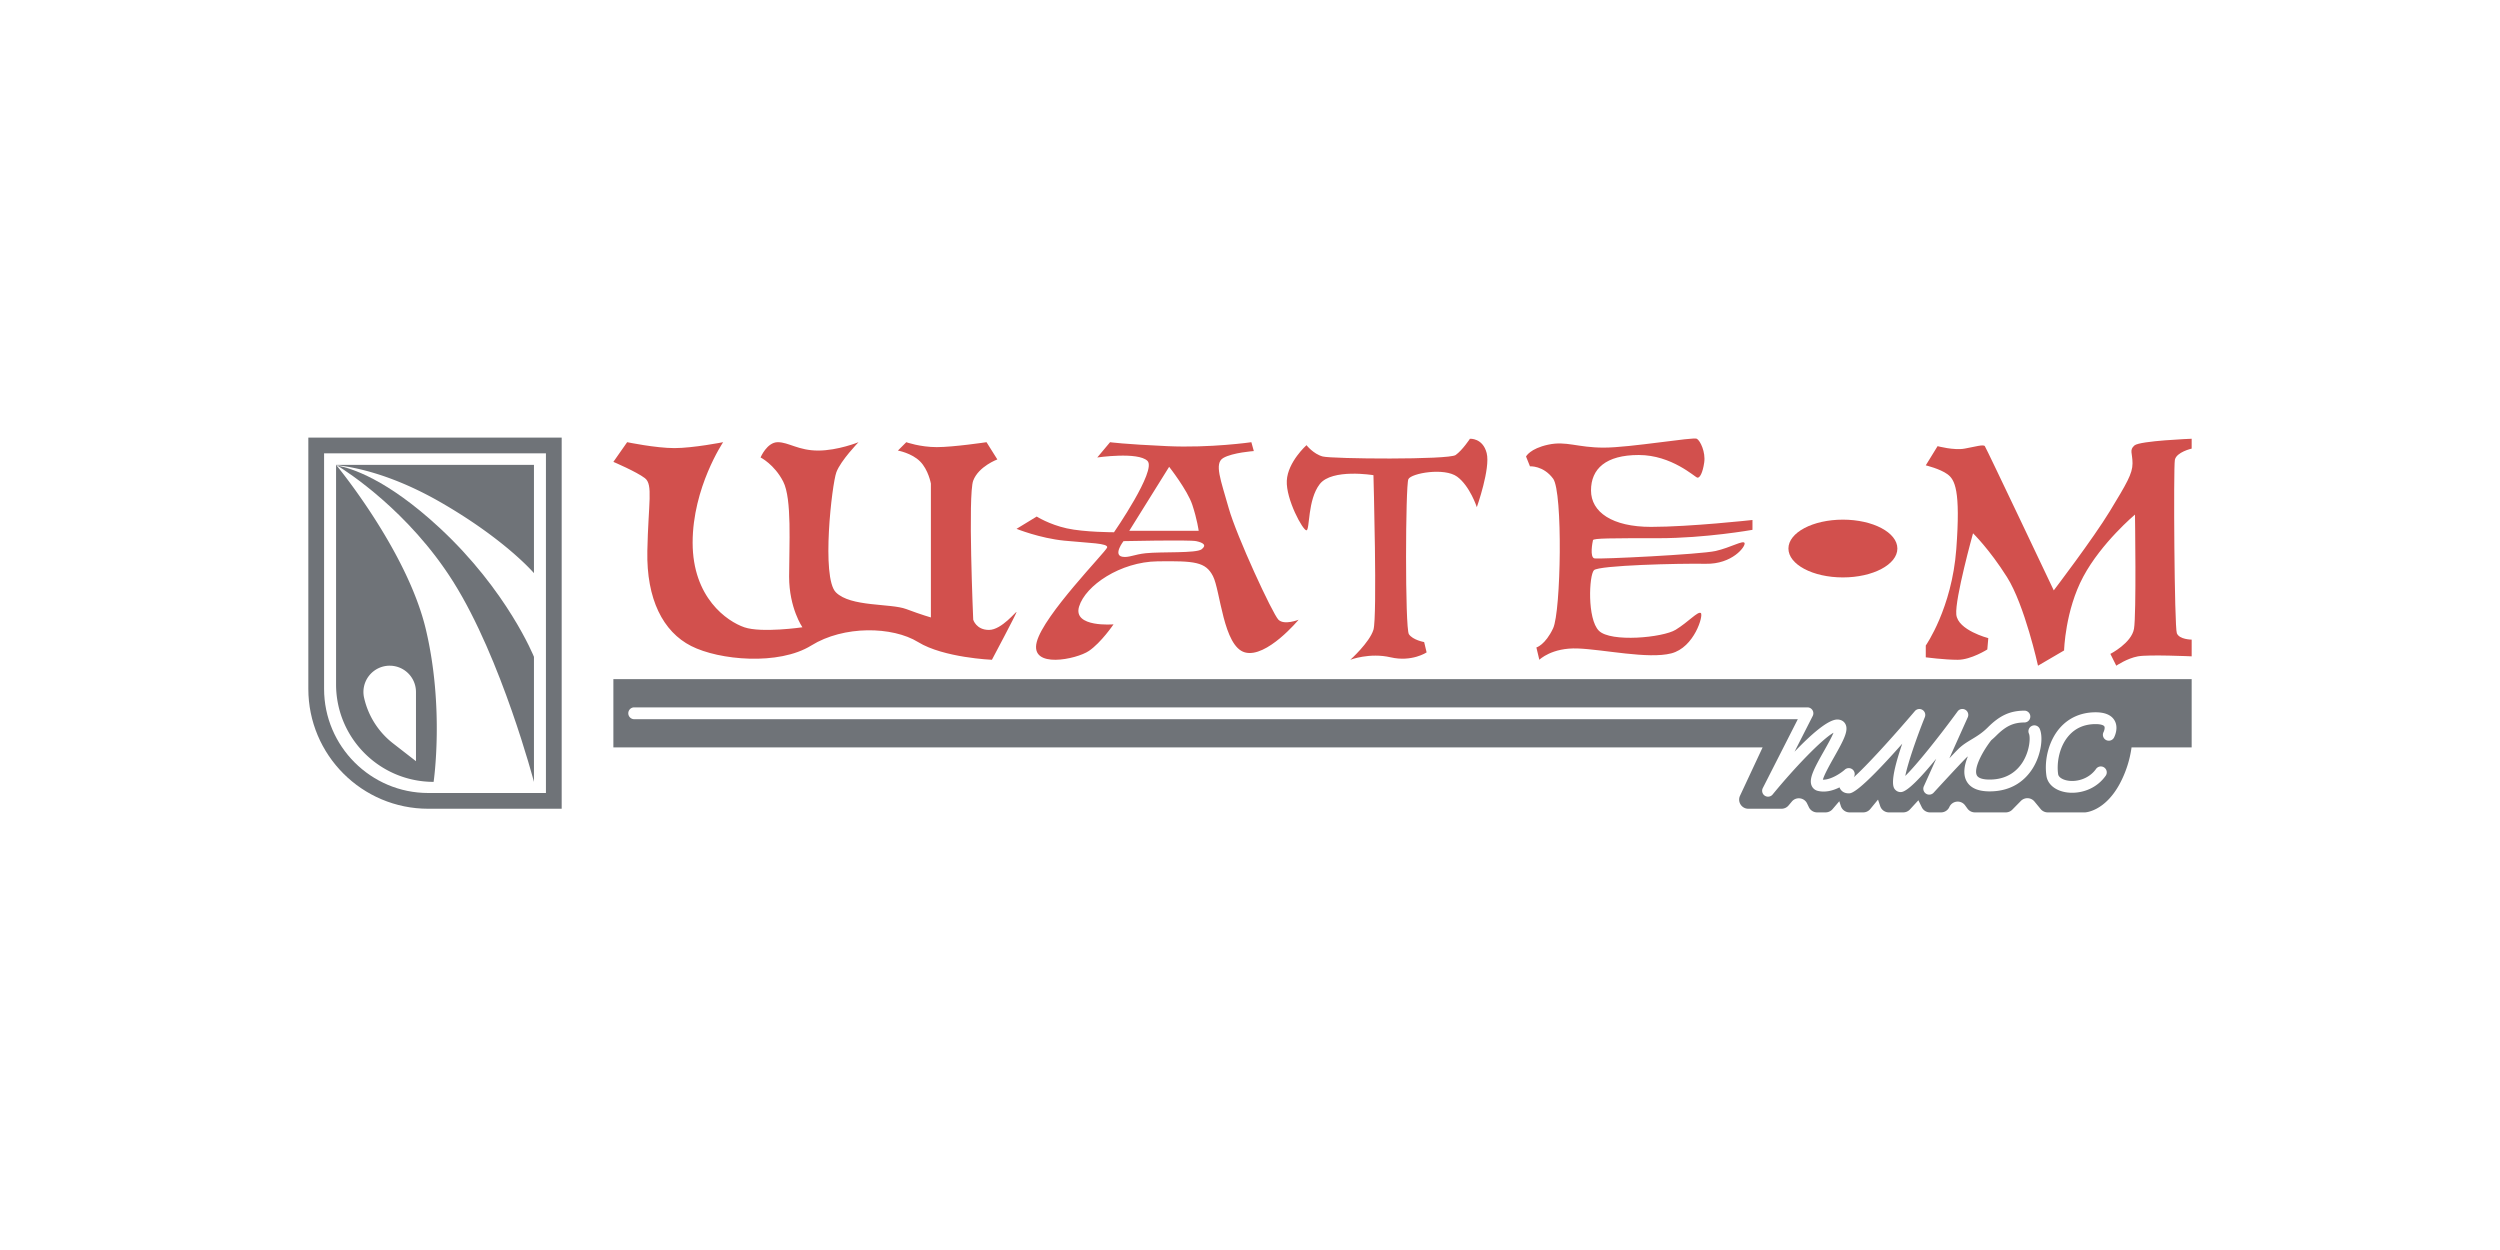
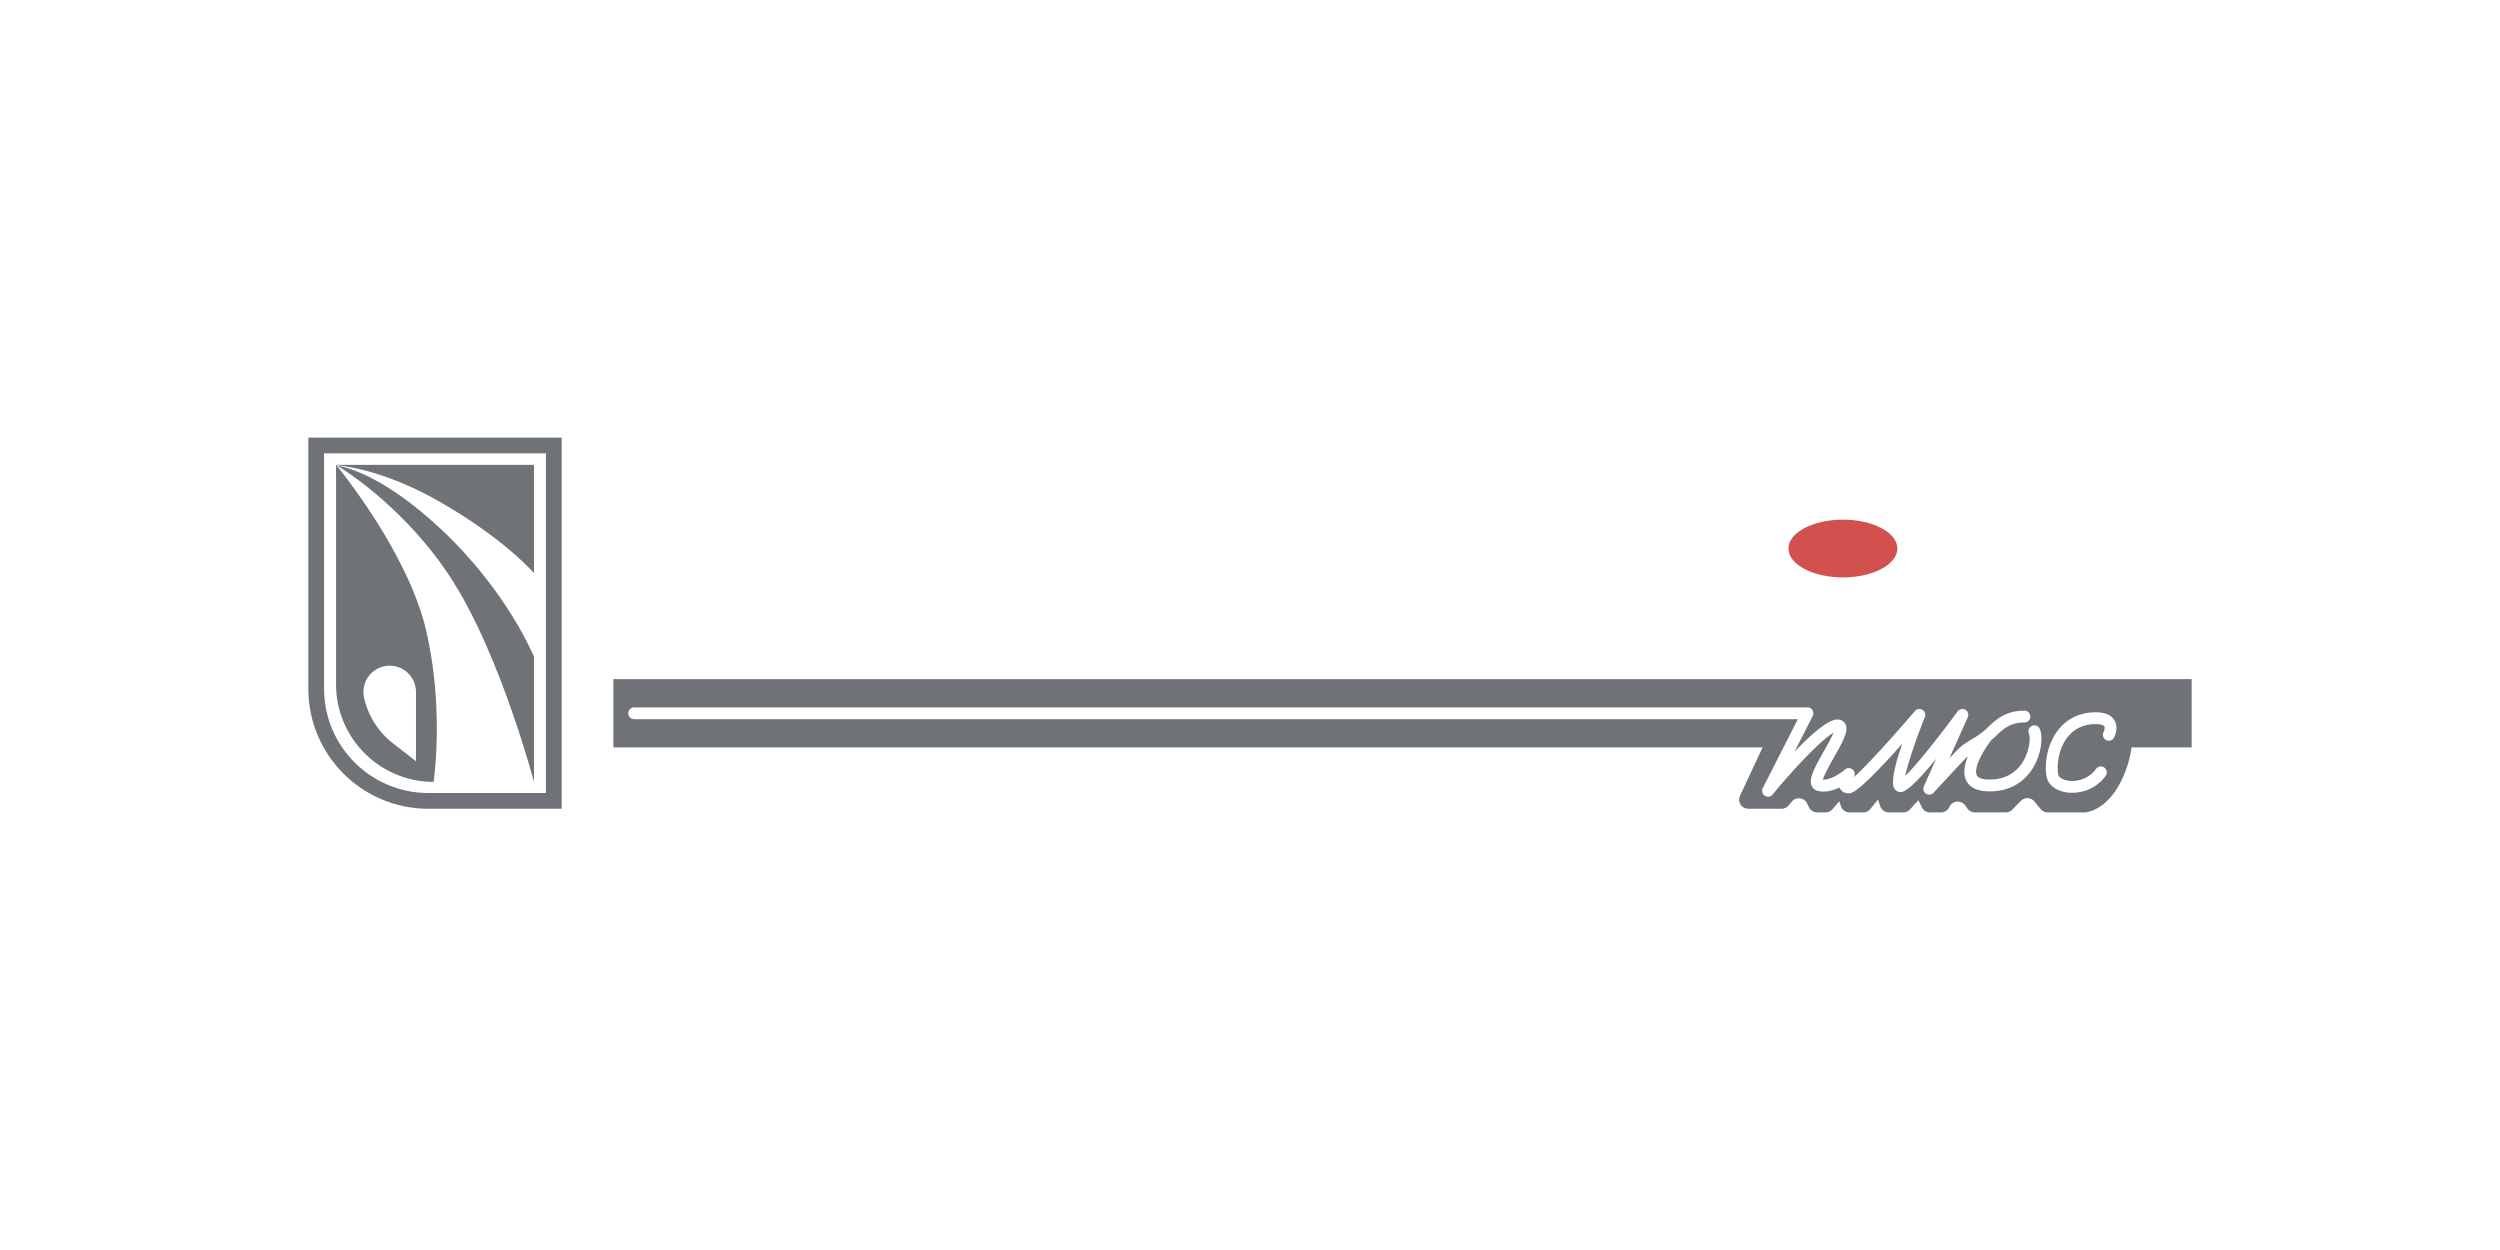
<svg xmlns="http://www.w3.org/2000/svg" viewBox="0 0 300 150">
-   <path fill="none" d="M47.166 89.206l2.751 2.137v-8.308a3.152 3.152 0 10-6.228.69 9.597 9.597 0 003.477 5.481z" />
  <path fill="none" d="M51.392 95.16h14.12V54.402H38.89v28.255c0 6.893 5.608 12.501 12.502 12.501zm12.683-1.335s-3.88-14.769-9.668-23.984c-5.36-8.532-12.85-13.308-13.934-13.97 1.618.29 5.943 1.594 12.28 7.472 8.152 7.561 11.322 15.477 11.322 15.477v15.005zM40.328 55.782h23.747v12.995s-3.407-4.016-11.204-8.506c-6.079-3.5-10.707-4.268-12.459-4.438l-.084-.051s8.526 10.278 10.77 19.73c2.245 9.452.936 18.312.936 18.312-6.465 0-11.706-5.24-11.706-11.706V55.782zM143.074 60.567c-.59-1.772-2.776-4.549-2.776-4.549l-4.785 7.68h8.329s-.177-1.36-.768-3.131zM247.613 95.012c.32.078.674.12 1.043.12 1.381 0 2.992-.583 4.024-2.04l.001-.001a.707.707 0 00-.169-.986l-.005-.004a.705.705 0 00-.983.172c-.885 1.248-2.465 1.63-3.578 1.361-.433-.104-.916-.353-.97-.737-.193-1.34.122-3.28 1.26-4.593.811-.936 1.9-1.41 3.236-1.41.65 0 .967.139 1.046.269.101.166-.013.535-.097.698a.709.709 0 001.25.668c.064-.118.607-1.182.065-2.091-.381-.638-1.143-.962-2.264-.962-1.741 0-3.23.657-4.307 1.9-1.26 1.451-1.884 3.697-1.593 5.722.132.922.895 1.637 2.04 1.914zM134.664 66.806c.754.15 1.453-.28 2.837-.42 1.935-.197 6.046.029 6.696-.474.65-.503.177-.797-.65-.974-.827-.177-8.725-.003-8.725-.003s-1.28 1.648-.158 1.87zM76.067 86.303h139.672l-4.202 8.264a.71.71 0 001.18.77c2.63-3.21 5.912-6.627 7.305-7.41-.246.602-.776 1.54-1.16 2.22-1.179 2.086-1.828 3.307-1.461 4.146.137.315.402.533.747.615.924.222 1.846-.052 2.594-.424.019.053.041.104.068.153.114.211.401.565 1.047.565.3 0 1.136 0 6.413-5.958-1.625 4.74-1.053 5.311-.81 5.554.18.18.419.268.688.248.753-.058 2.384-1.775 4.197-3.996l-1.487 3.312a.71.71 0 001.17.768c.03-.033 3.013-3.288 3.956-4.23.05-.05.11-.087.163-.133-.405.983-.61 2.038-.208 2.876.424.877 1.37 1.323 2.813 1.323 2.842 0 4.38-1.503 5.17-2.762 1.061-1.692 1.282-3.844.823-4.793a.71.71 0 00-1.276.618c.182.376.147 1.993-.747 3.421-.6.958-1.776 2.098-3.97 2.098-.585 0-1.327-.09-1.535-.52-.414-.859.756-2.954 1.74-4.206.187-.156.378-.329.571-.522 1.184-1.184 2.084-1.604 3.437-1.604a.71.71 0 000-1.418c-1.741 0-2.987.566-4.44 2.02-.663.663-1.304 1.05-1.923 1.422-.574.346-1.117.673-1.62 1.177-.25.25-.632.65-1.062 1.106l2.21-4.923a.709.709 0 00-1.22-.708c-2.233 3.053-4.936 6.433-6.277 7.739.299-1.501 1.323-4.499 2.349-7.057a.709.709 0 00-1.198-.723c-2.733 3.213-5.862 6.64-7.339 7.945a.71.71 0 00-1.067-.92c-.384.352-1.602 1.22-2.633 1.21.155-.604.889-1.902 1.351-2.72 1.184-2.097 1.78-3.227 1.33-3.999-.187-.32-.533-.505-.948-.505-1.133 0-3.222 1.867-5.134 3.865l2.183-4.292a.711.711 0 00-.632-1.03H76.067a.71.71 0 000 1.418z" />
  <path fill="#6F7378" d="M37 82.658c0 7.948 6.444 14.392 14.392 14.392h16.01V52.513H37v30.145zm1.89-28.255h26.622V95.16h-14.12c-6.894 0-12.502-5.608-12.502-12.501V54.403z" />
  <path fill="#6F7378" d="M52.752 63.343c-6.336-5.878-10.661-7.181-12.279-7.473 1.084.663 8.574 5.44 13.934 13.97 5.789 9.216 9.668 23.985 9.668 23.985V78.82s-3.17-7.916-11.323-15.477z" />
  <path fill="#6F7378" d="M52.87 60.271c7.798 4.49 11.205 8.506 11.205 8.506V55.782H40.328l.084.05c1.752.17 6.38.94 12.459 4.44zM52.034 93.824s1.31-8.86-.935-18.312c-2.245-9.452-10.771-19.73-10.771-19.73v26.336c0 6.466 5.24 11.706 11.706 11.706zm-5.269-13.94a3.152 3.152 0 013.152 3.151v8.308l-2.75-2.137a9.598 9.598 0 01-3.478-5.481 3.152 3.152 0 013.076-3.842z" />
-   <path fill="#D2504D" d="M156.779 63.638c.413-.059.118-3.662 1.595-5.552 1.477-1.89 6.439-1.064 6.439-1.064s.472 17.013 0 18.549c-.473 1.536-2.777 3.603-2.777 3.603s2.304-.886 4.844-.295c2.54.59 4.313-.59 4.313-.59l-.296-1.241s-1.359-.237-1.831-.945c-.473-.709-.414-17.9-.06-18.608.355-.709 4.313-1.418 5.849-.296 1.536 1.123 2.363 3.663 2.363 3.663s1.654-4.667 1.181-6.498c-.472-1.831-2.008-1.713-2.008-1.713s-.886 1.359-1.713 1.95-14.827.472-15.95.177c-1.122-.296-1.949-1.359-1.949-1.359s-2.245 2.008-2.363 4.253 1.95 6.025 2.363 5.966zM186.374 57.436c1.181 1.595.945 15.95 0 17.958s-2.008 2.304-2.008 2.304l.354 1.476c.002-.002 1.479-1.476 4.608-1.358 3.13.118 8.447 1.3 11.223.59 2.777-.708 3.9-4.607 3.545-4.843-.355-.237-1.477 1.063-3.013 2.008-1.536.945-7.797 1.536-9.215.118-1.418-1.417-1.182-6.675-.59-7.266.59-.59 10.219-.827 13.408-.768 3.19.06 4.786-2.067 4.667-2.48-.118-.414-1.654.53-3.485.945-1.831.413-13.941 1.004-14.532.886-.59-.119-.236-1.95-.177-2.186.06-.236 2.186-.236 7.857-.236 5.67 0 11.282-1.005 11.282-1.005v-1.181s-7.502.827-12.169.827c-4.666 0-7.206-1.772-7.206-4.371s1.772-4.254 5.73-4.254c3.957 0 6.734 2.659 7.03 2.718.295.059.65-.591.826-1.832.177-1.24-.472-2.599-.886-2.836-.413-.238-7.975 1.064-11.164 1.064s-4.49-.827-6.676-.354c-2.185.472-2.658 1.418-2.658 1.418l.473 1.181s1.595-.118 2.776 1.477zM231.092 55.841zM132.855 65.706c-.178.532-7.62 8.093-8.448 11.342-.827 3.249 4.785 2.067 6.262 1.063 1.477-1.004 2.954-3.19 2.954-3.19s-4.903.414-4.136-2.126c.768-2.54 4.962-5.376 9.422-5.435 4.46-.06 5.76.059 6.646 1.772.886 1.713 1.24 8.447 3.84 9.156 2.599.71 6.439-3.922 6.439-3.922s-1.725.697-2.422 0c-.697-.697-5.021-10.019-5.967-13.386-.945-3.367-1.772-5.375-.65-6.025 1.123-.65 3.663-.827 3.663-.827l-.295-1.064s-4.903.71-10.101.473c-5.199-.236-6.853-.473-6.853-.473l-1.536 1.832s4.903-.71 6.026.413c1.122 1.122-4.017 8.561-4.017 8.561s-3.545.005-5.671-.468c-2.127-.472-3.604-1.418-3.604-1.418l-2.422 1.477s2.777 1.123 5.73 1.418c2.954.295 5.317.295 5.14.827zm7.443-9.688s2.185 2.777 2.776 4.549c.59 1.772.768 3.13.768 3.13h-8.33l4.786-7.679zm-5.476 8.917s7.898-.174 8.725.003 1.3.471.65.974-4.761.277-6.696.474c-1.384.14-2.083.57-2.837.42-1.121-.223.158-1.871.158-1.871zM263 53.832V52.65s-6.212.238-6.862.801c-.65.563-.236.914-.236 2.155s-.709 2.421-2.717 5.73c-2.009 3.308-6.734 9.51-6.734 9.51s-8.094-17.072-8.27-17.308c-.178-.236-1.123.06-2.423.295-1.299.237-3.248-.295-3.248-.295l-1.418 2.304c.001 0 1.713.413 2.6 1.063.885.65 1.594 1.89 1.062 8.993-.531 7.103-3.662 11.564-3.662 11.564v1.418s2.245.295 3.84.295c1.594 0 3.544-1.24 3.544-1.24l.118-1.359s-3.662-.945-3.84-2.835c-.177-1.89 2.009-9.747 2.009-9.747s1.949 1.89 4.076 5.257c2.126 3.367 3.721 10.633 3.721 10.633l3.131-1.831s.118-4.785 2.304-8.86c2.186-4.077 6.202-7.444 6.202-7.444s.178 11.992-.118 13.705c-.295 1.713-2.835 3.013-2.835 3.013l.709 1.417s1.3-.886 2.599-1.122c1.3-.236 6.448 0 6.448 0v-2.008s-1.486 0-1.781-.768c-.296-.768-.414-19.849-.237-20.794.178-.945 2.018-1.359 2.018-1.359zM184.72 79.174zM77.681 66.12c-.118 5.789 1.89 9.687 5.258 11.4 3.367 1.713 10.514 2.363 14.413-.059 3.9-2.422 9.747-2.304 12.819-.413 3.072 1.89 8.86 2.126 8.86 2.126s2.954-5.552 2.954-5.73c0-.177-1.772 2.147-3.308 2.147-1.536 0-1.89-1.225-1.89-1.225s-.65-14.98 0-16.694c.65-1.713 2.895-2.54 2.895-2.54l-1.3-2.068s-3.958.591-5.966.591c-2.009 0-3.663-.59-3.663-.59l-1.004 1.004s1.654.295 2.658 1.3c1.004 1.004 1.3 2.658 1.3 2.658v16.067s-1.064-.295-2.954-1.004c-1.89-.709-6.675-.236-8.447-2.008-1.772-1.773-.473-12.996.059-14.414.531-1.418 2.658-3.604 2.658-3.604s-2.48 1.005-4.844 1.005c-2.363 0-3.544-1.005-4.844-1.005-1.3 0-2.067 1.832-2.067 1.832s1.654.827 2.717 2.894c1.063 2.068.709 7.62.709 11.401 0 3.78 1.595 6.085 1.595 6.085s-4.903.709-6.97 0c-2.068-.71-6.203-3.545-6.203-10.16s3.662-12.052 3.662-12.052-3.603.71-5.848.71c-2.245 0-5.671-.71-5.671-.71l-1.654 2.363s2.777 1.182 3.78 1.95c1.005.768.414 2.953.296 8.742z" />
  <ellipse fill="#D2504D" cx="221.148" cy="65.824" rx="6.537" ry="3.466" />
  <path fill="#6F7378" d="M73.605 89.69h137.907l-2.71 5.799c-.339.727.192 1.56.995 1.56h3.987c.325 0 .632-.143.84-.392l.395-.47c.51-.61 1.48-.49 1.828.225l.221.457c.183.378.567.618.987.618h1.012c.321 0 .626-.14.835-.385l.813-.954.187.58c.147.452.569.759 1.044.759h1.637c.329 0 .64-.147.848-.401l.931-1.135.262.786c.15.448.569.75 1.04.75h1.721c.307 0 .6-.129.808-.355l1.013-1.102.409.84c.183.377.566.617.986.617h1.322c.432 0 .823-.253 1-.647a1.097 1.097 0 011.885-.199l.291.398c.207.281.536.448.885.448h3.71c.294 0 .576-.118.782-.328l1.03-1.048a1.097 1.097 0 011.629.071l.746.906c.209.253.519.399.847.399h4.484s2.363-.08 4.174-3.465a12.965 12.965 0 001.399-4.333H263v-8.191H73.605v8.191zm173.56-2.315c1.076-1.242 2.566-1.9 4.307-1.9 1.121 0 1.883.325 2.264.963.542.909-.001 1.973-.065 2.091a.709.709 0 01-1.25-.668c.084-.163.198-.532.097-.698-.079-.13-.396-.27-1.046-.27-1.337 0-2.425.475-3.236 1.41-1.138 1.313-1.453 3.254-1.26 4.594.054.384.537.633.97.737 1.113.269 2.693-.113 3.578-1.361a.705.705 0 01.983-.172l.005.004a.707.707 0 01.168.988c-1.032 1.456-2.643 2.039-4.024 2.039-.37 0-.722-.042-1.043-.12-1.146-.277-1.91-.992-2.041-1.914-.29-2.025.334-4.27 1.593-5.723zm-171.098-2.49h140.828a.71.71 0 01.632 1.03l-2.183 4.292c1.912-1.998 4-3.865 5.134-3.865.415 0 .761.184.948.505.45.772-.146 1.902-1.33 3.998-.462.819-1.196 2.117-1.351 2.72 1.03.01 2.25-.857 2.633-1.208a.71.71 0 011.067.92c1.477-1.305 4.606-4.733 7.339-7.946a.709.709 0 011.198.723c-1.026 2.558-2.05 5.556-2.35 7.057 1.342-1.306 4.045-4.686 6.278-7.74a.709.709 0 011.22.709l-2.21 4.923c.43-.456.811-.856 1.061-1.106.504-.504 1.047-.83 1.621-1.177.62-.373 1.26-.759 1.924-1.422 1.452-1.454 2.698-2.02 4.44-2.02a.71.71 0 010 1.418c-1.354 0-2.254.42-3.438 1.604a8.569 8.569 0 01-.572.522c-.983 1.252-2.153 3.347-1.74 4.206.209.43.95.52 1.536.52 2.194 0 3.37-1.14 3.97-2.098.894-1.428.93-3.045.747-3.42a.71.71 0 011.276-.619c.46.95.238 3.1-.822 4.793-.79 1.26-2.33 2.762-5.171 2.762-1.443 0-2.389-.446-2.813-1.323-.403-.838-.197-1.893.208-2.877-.052.047-.113.083-.163.134-.943.942-3.926 4.197-3.956 4.23a.71.71 0 01-1.17-.769l1.487-3.311c-1.813 2.22-3.444 3.938-4.197 3.996a.86.86 0 01-.688-.248c-.243-.243-.815-.815.81-5.555-5.277 5.96-6.113 5.96-6.413 5.96-.646 0-.933-.355-1.047-.566a1.061 1.061 0 01-.068-.153c-.748.372-1.67.646-2.594.424a1.06 1.06 0 01-.747-.615c-.367-.839.282-2.06 1.46-4.146.385-.68.915-1.618 1.161-2.22-1.393.783-4.676 4.2-7.305 7.41a.708.708 0 01-1.18-.77l4.202-8.264H76.067a.71.71 0 010-1.418z" />
</svg>